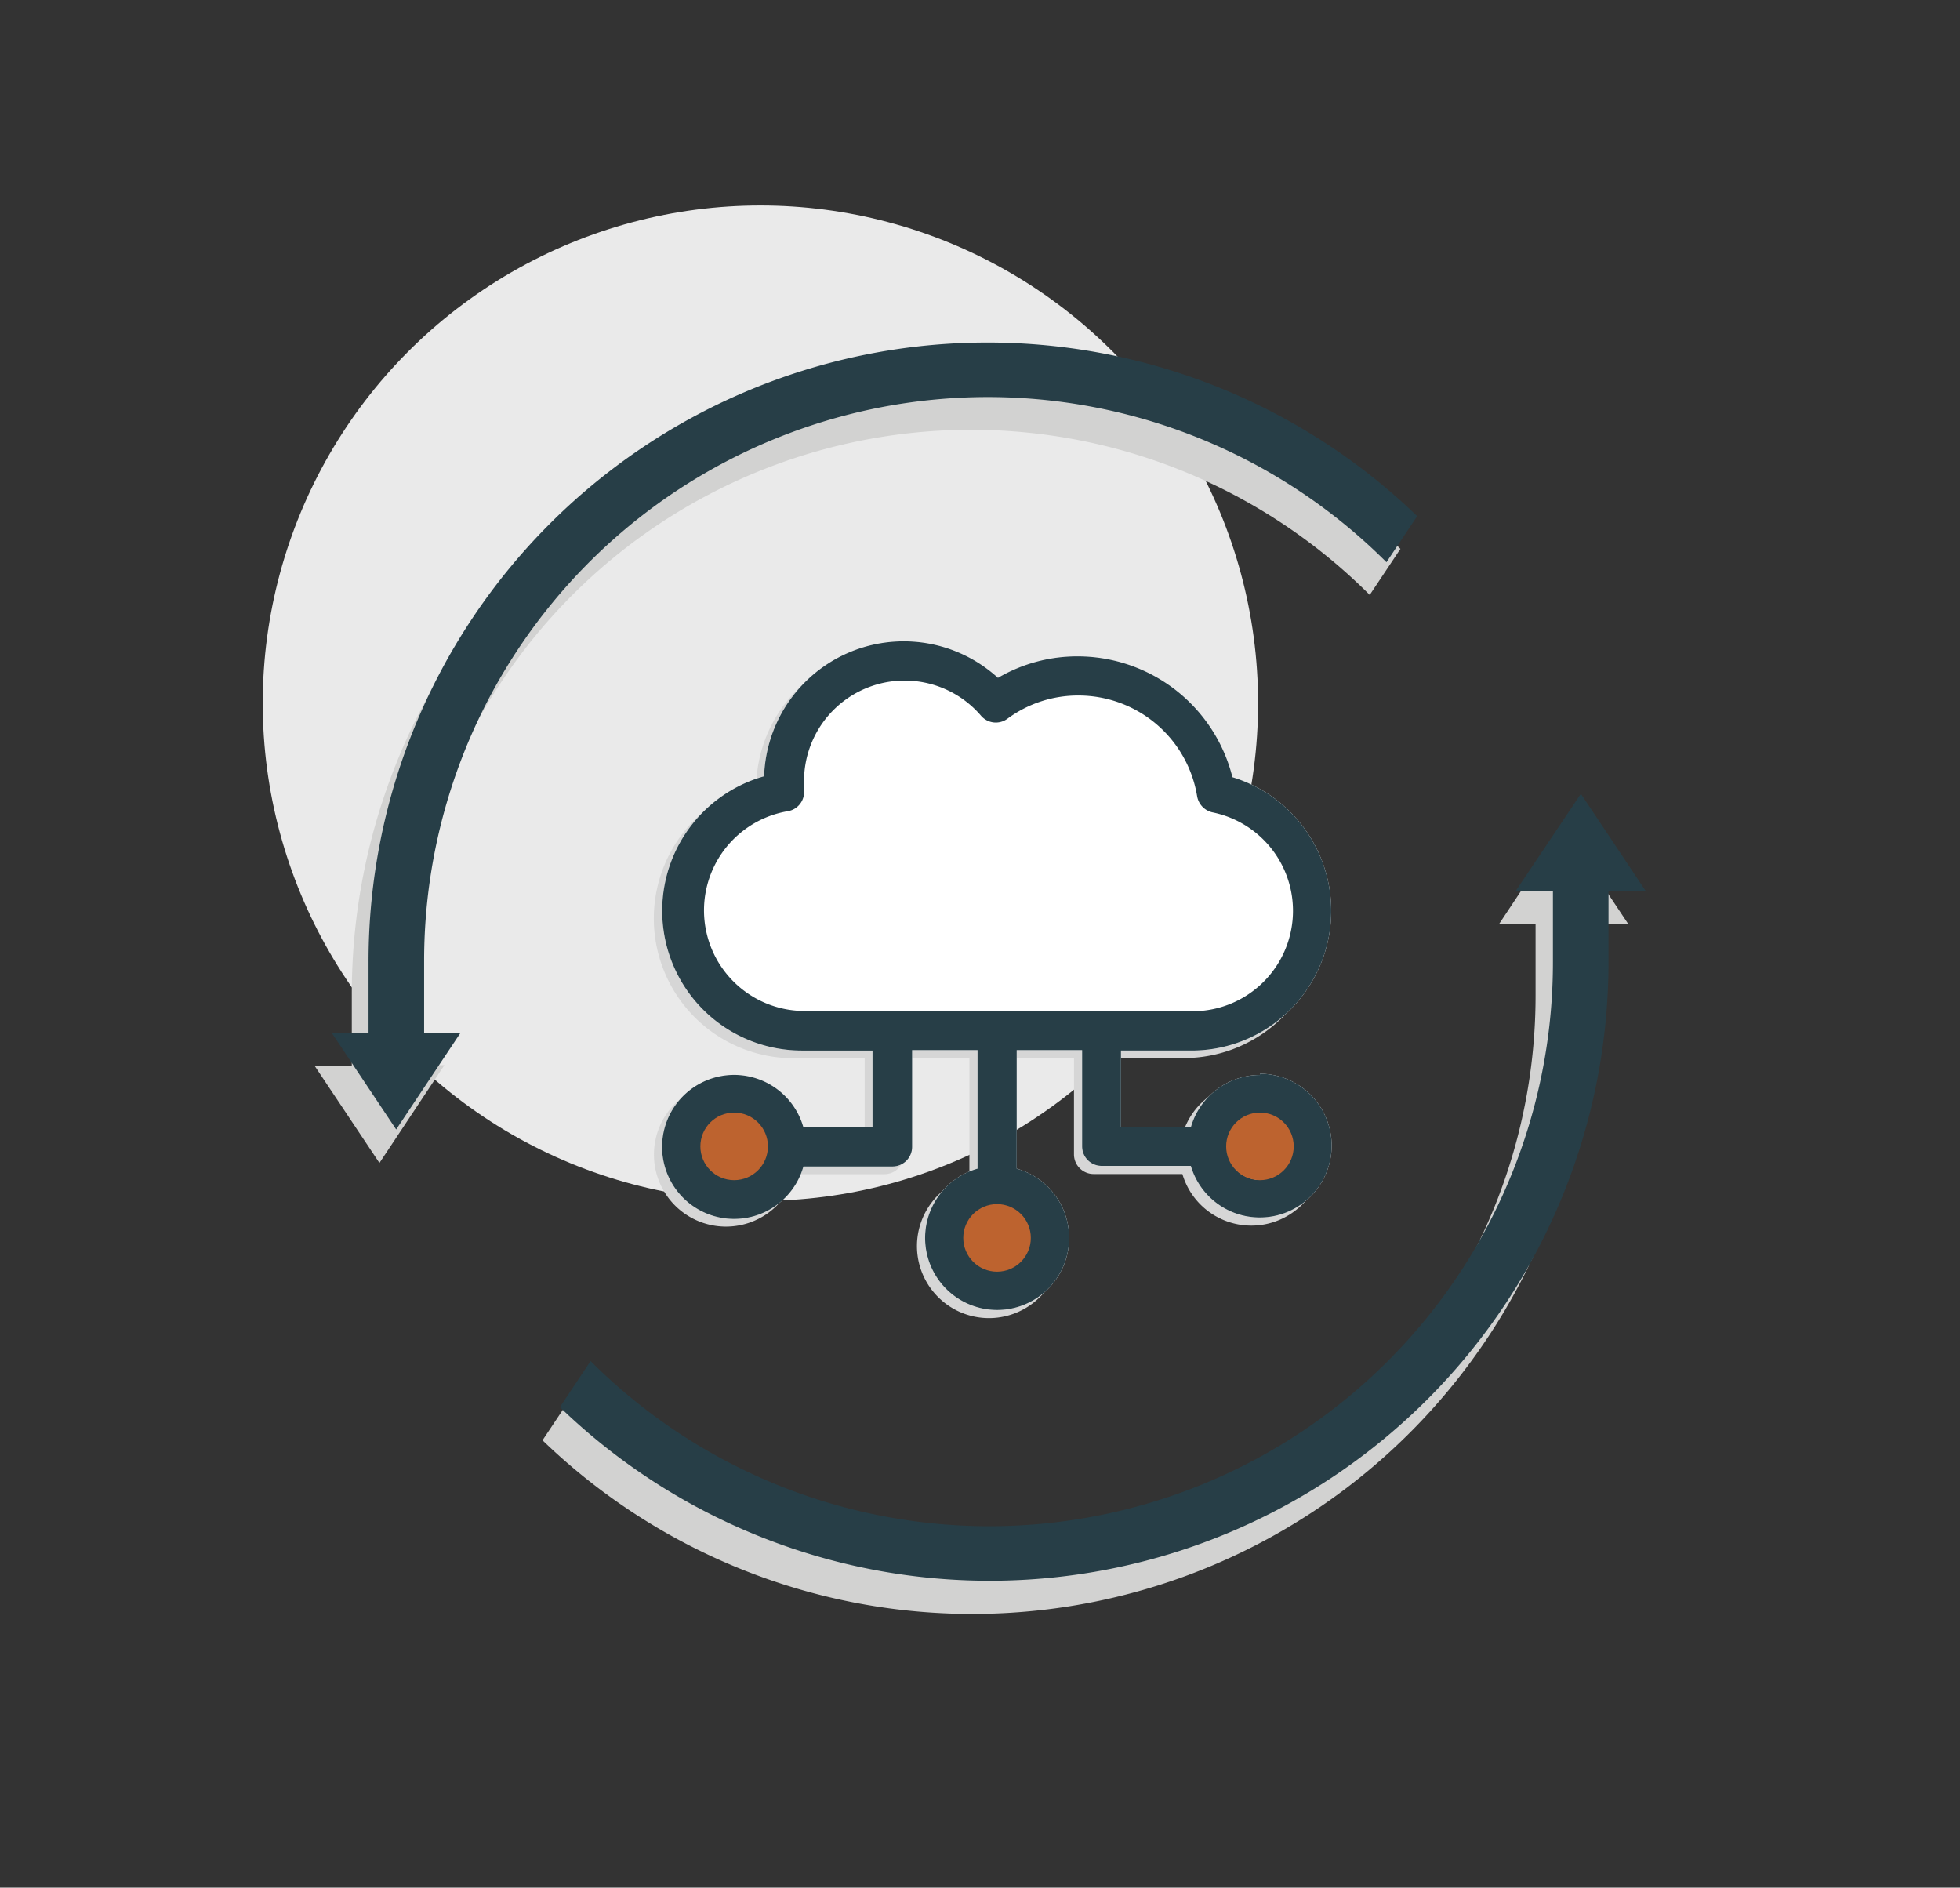
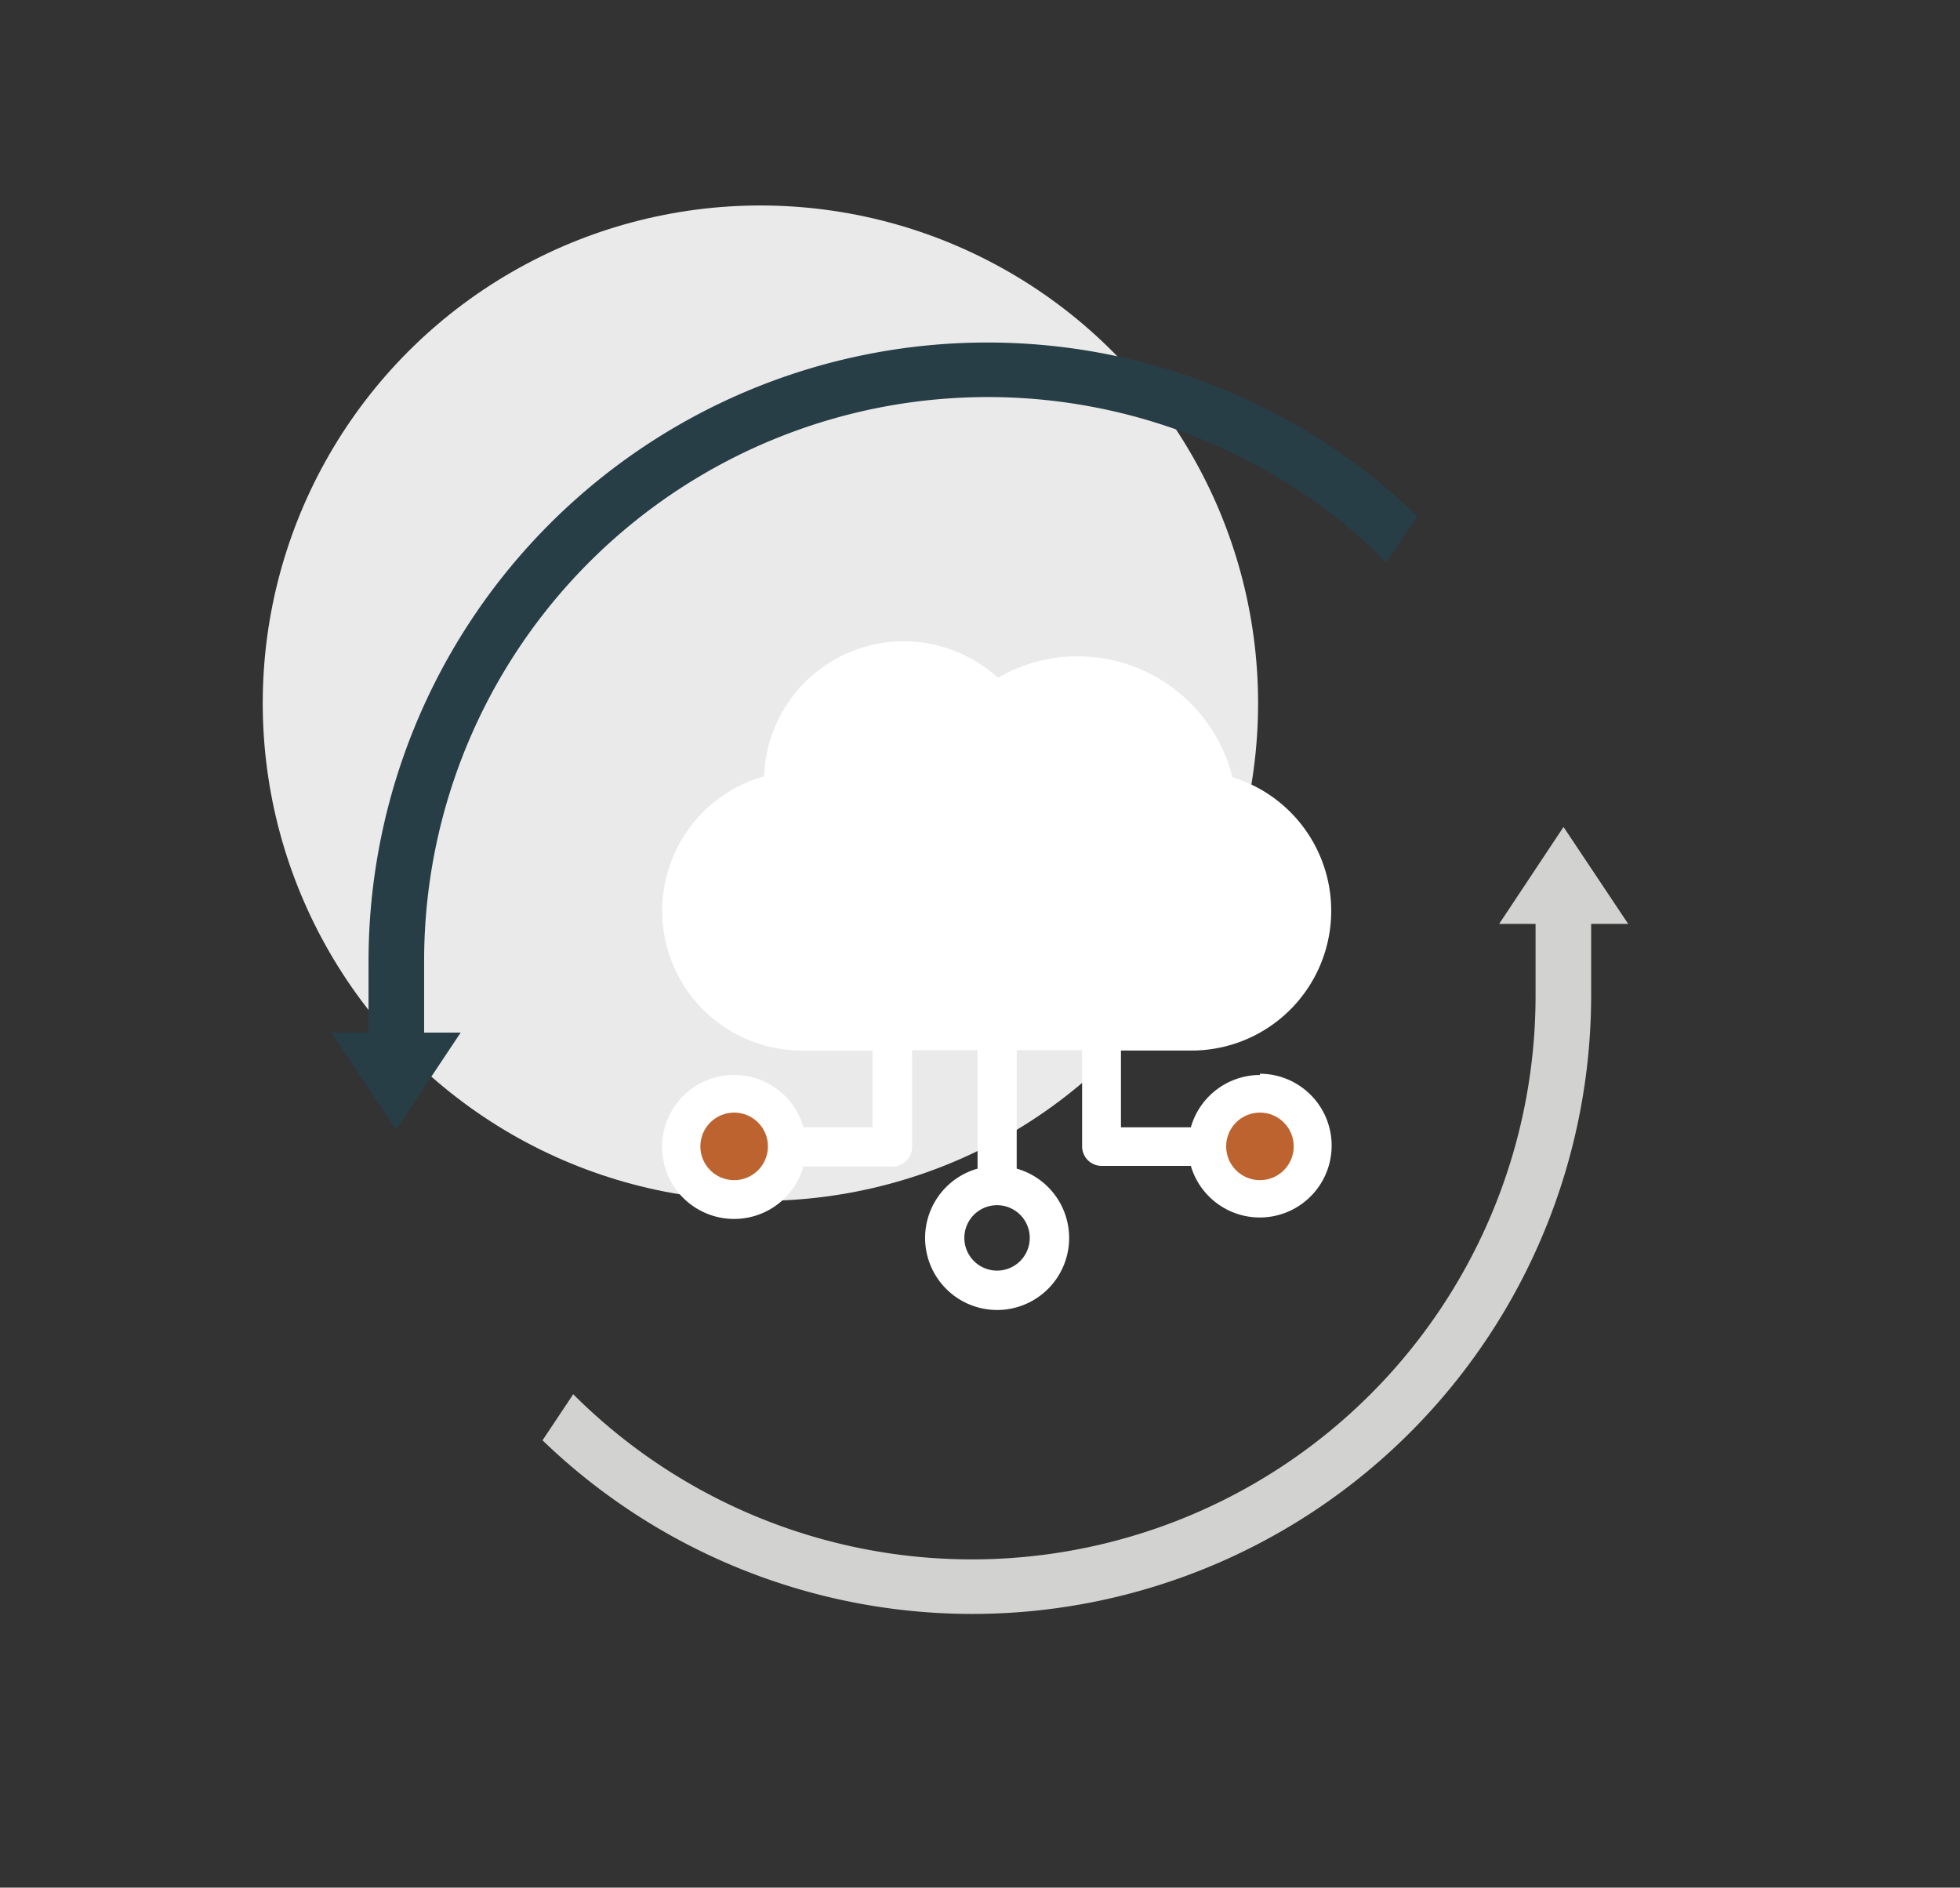
<svg xmlns="http://www.w3.org/2000/svg" id="Layer_1" data-name="Layer 1" viewBox="0 0 127.64 122.92">
  <rect x="0" y="0" width="127.64" height="122.92" fill="#333333" stroke="none" />
  <defs>
    <style>.cls-1{fill:#eaeaea;}.cls-2{fill:#d6d6d6;}.cls-3{fill:#fff;}.cls-4{fill:#d2d2d1;}.cls-5{fill:#273e47;}.cls-6{fill:#bd632f;}</style>
  </defs>
  <circle class="cls-1" cx="49.52" cy="45.79" r="32.41" />
-   <path class="cls-2" d="M81.53,70.49A4.69,4.69,0,0,0,77,73.9H72.5v-5h4.62a9.1,9.1,0,0,0,2.64-17.8,10.4,10.4,0,0,0-15.28-6.48,9.11,9.11,0,0,0-15.23,6.42A9.1,9.1,0,0,0,51.7,68.91h4.61v5H51.79a4.69,4.69,0,1,0,0,2.55h5.8a1.28,1.28,0,0,0,1.28-1.28V68.91h4.26v7.72a4.69,4.69,0,1,0,2.55,0V68.91h4.26v6.26a1.28,1.28,0,0,0,1.28,1.28H77a4.68,4.68,0,1,0,4.51-6ZM47.29,77.3a2.13,2.13,0,1,1,2.13-2.13A2.13,2.13,0,0,1,47.29,77.3Zm19.25,3.84A2.13,2.13,0,1,1,64.41,79,2.14,2.14,0,0,1,66.54,81.14Zm15-3.84a2.13,2.13,0,1,1,2.13-2.13A2.13,2.13,0,0,1,81.53,77.3Z" />
  <path class="cls-3" d="M82.05,70a4.69,4.69,0,0,0-4.5,3.41H73v-5h4.62a9.1,9.1,0,0,0,2.64-17.8,10.4,10.4,0,0,0-10.07-7.87,10.21,10.21,0,0,0-5.2,1.4,9.1,9.1,0,0,0-15.23,6.41,9.1,9.1,0,0,0,2.44,17.86h4.62v5H52.32a4.69,4.69,0,1,0,0,2.55h5.8a1.28,1.28,0,0,0,1.28-1.27V68.38h4.26V76.1a4.69,4.69,0,1,0,2.55,0V68.38h4.26v6.27a1.27,1.27,0,0,0,1.28,1.27h5.8a4.68,4.68,0,1,0,4.5-6ZM47.81,76.78a2.13,2.13,0,1,1,2.13-2.13A2.14,2.14,0,0,1,47.81,76.78Zm19.25,3.83a2.13,2.13,0,1,1-2.13-2.13A2.13,2.13,0,0,1,67.06,80.61Zm15-3.83a2.13,2.13,0,1,1,2.13-2.13A2.14,2.14,0,0,1,82.05,76.78Z" />
  <path class="cls-4" d="M97.63,60.16H100v4.63a36.71,36.71,0,0,1-62.67,26l-2,3a40.3,40.3,0,0,0,68.29-29V60.16h2.41l-4.21-6.31Z" />
-   <path class="cls-4" d="M24.71,75.73,20.5,69.42h2.41V64.79A40.29,40.29,0,0,1,91.2,35.74l-2,3a36.71,36.71,0,0,0-62.67,26v4.62h2.41Z" />
-   <path class="cls-5" d="M98.72,58h2.41v4.63a36.71,36.71,0,0,1-62.67,26l-2,3a40.3,40.3,0,0,0,68.29-29V58h2.41l-4.21-6.31Z" />
  <path class="cls-5" d="M25.8,73.55l-4.21-6.31H24V62.61a40.3,40.3,0,0,1,68.29-29l-2,3a36.71,36.71,0,0,0-62.67,26v4.63H30Z" />
-   <path class="cls-5" d="M82.05,70a4.69,4.69,0,0,0-4.5,3.41H73v-5h4.62a9.1,9.1,0,0,0,2.64-17.8,10.4,10.4,0,0,0-10.07-7.87,10.21,10.21,0,0,0-5.2,1.4,9.1,9.1,0,0,0-15.23,6.41,9.1,9.1,0,0,0,2.44,17.86h4.62v5H52.32a4.69,4.69,0,1,0,0,2.55h5.8a1.28,1.28,0,0,0,1.28-1.27V68.38h4.26V76.1a4.69,4.69,0,1,0,2.55,0V68.38h4.26v6.27a1.27,1.27,0,0,0,1.28,1.27h5.8a4.68,4.68,0,1,0,4.5-6ZM47.81,76.78a2.13,2.13,0,1,1,2.13-2.13A2.14,2.14,0,0,1,47.81,76.78Zm19.25,3.83a2.13,2.13,0,1,1-2.13-2.13A2.13,2.13,0,0,1,67.06,80.61ZM52.22,65.83a6.55,6.55,0,0,1-.95-13,1.27,1.27,0,0,0,1.09-1.38q0-.3,0-.6a6.55,6.55,0,0,1,11.52-4.25,1.27,1.27,0,0,0,1.73.2,7.73,7.73,0,0,1,4.63-1.51,7.83,7.83,0,0,1,7.72,6.56,1.3,1.3,0,0,0,1,1.05,6.54,6.54,0,0,1-1.3,12.95Zm29.83,11a2.13,2.13,0,1,1,2.13-2.13A2.14,2.14,0,0,1,82.05,76.78Z" />
  <circle class="cls-6" cx="47.81" cy="74.65" r="2.2" />
-   <circle class="cls-6" cx="64.93" cy="80.61" r="2.2" />
  <circle class="cls-6" cx="82.05" cy="74.65" r="2.2" />
</svg>